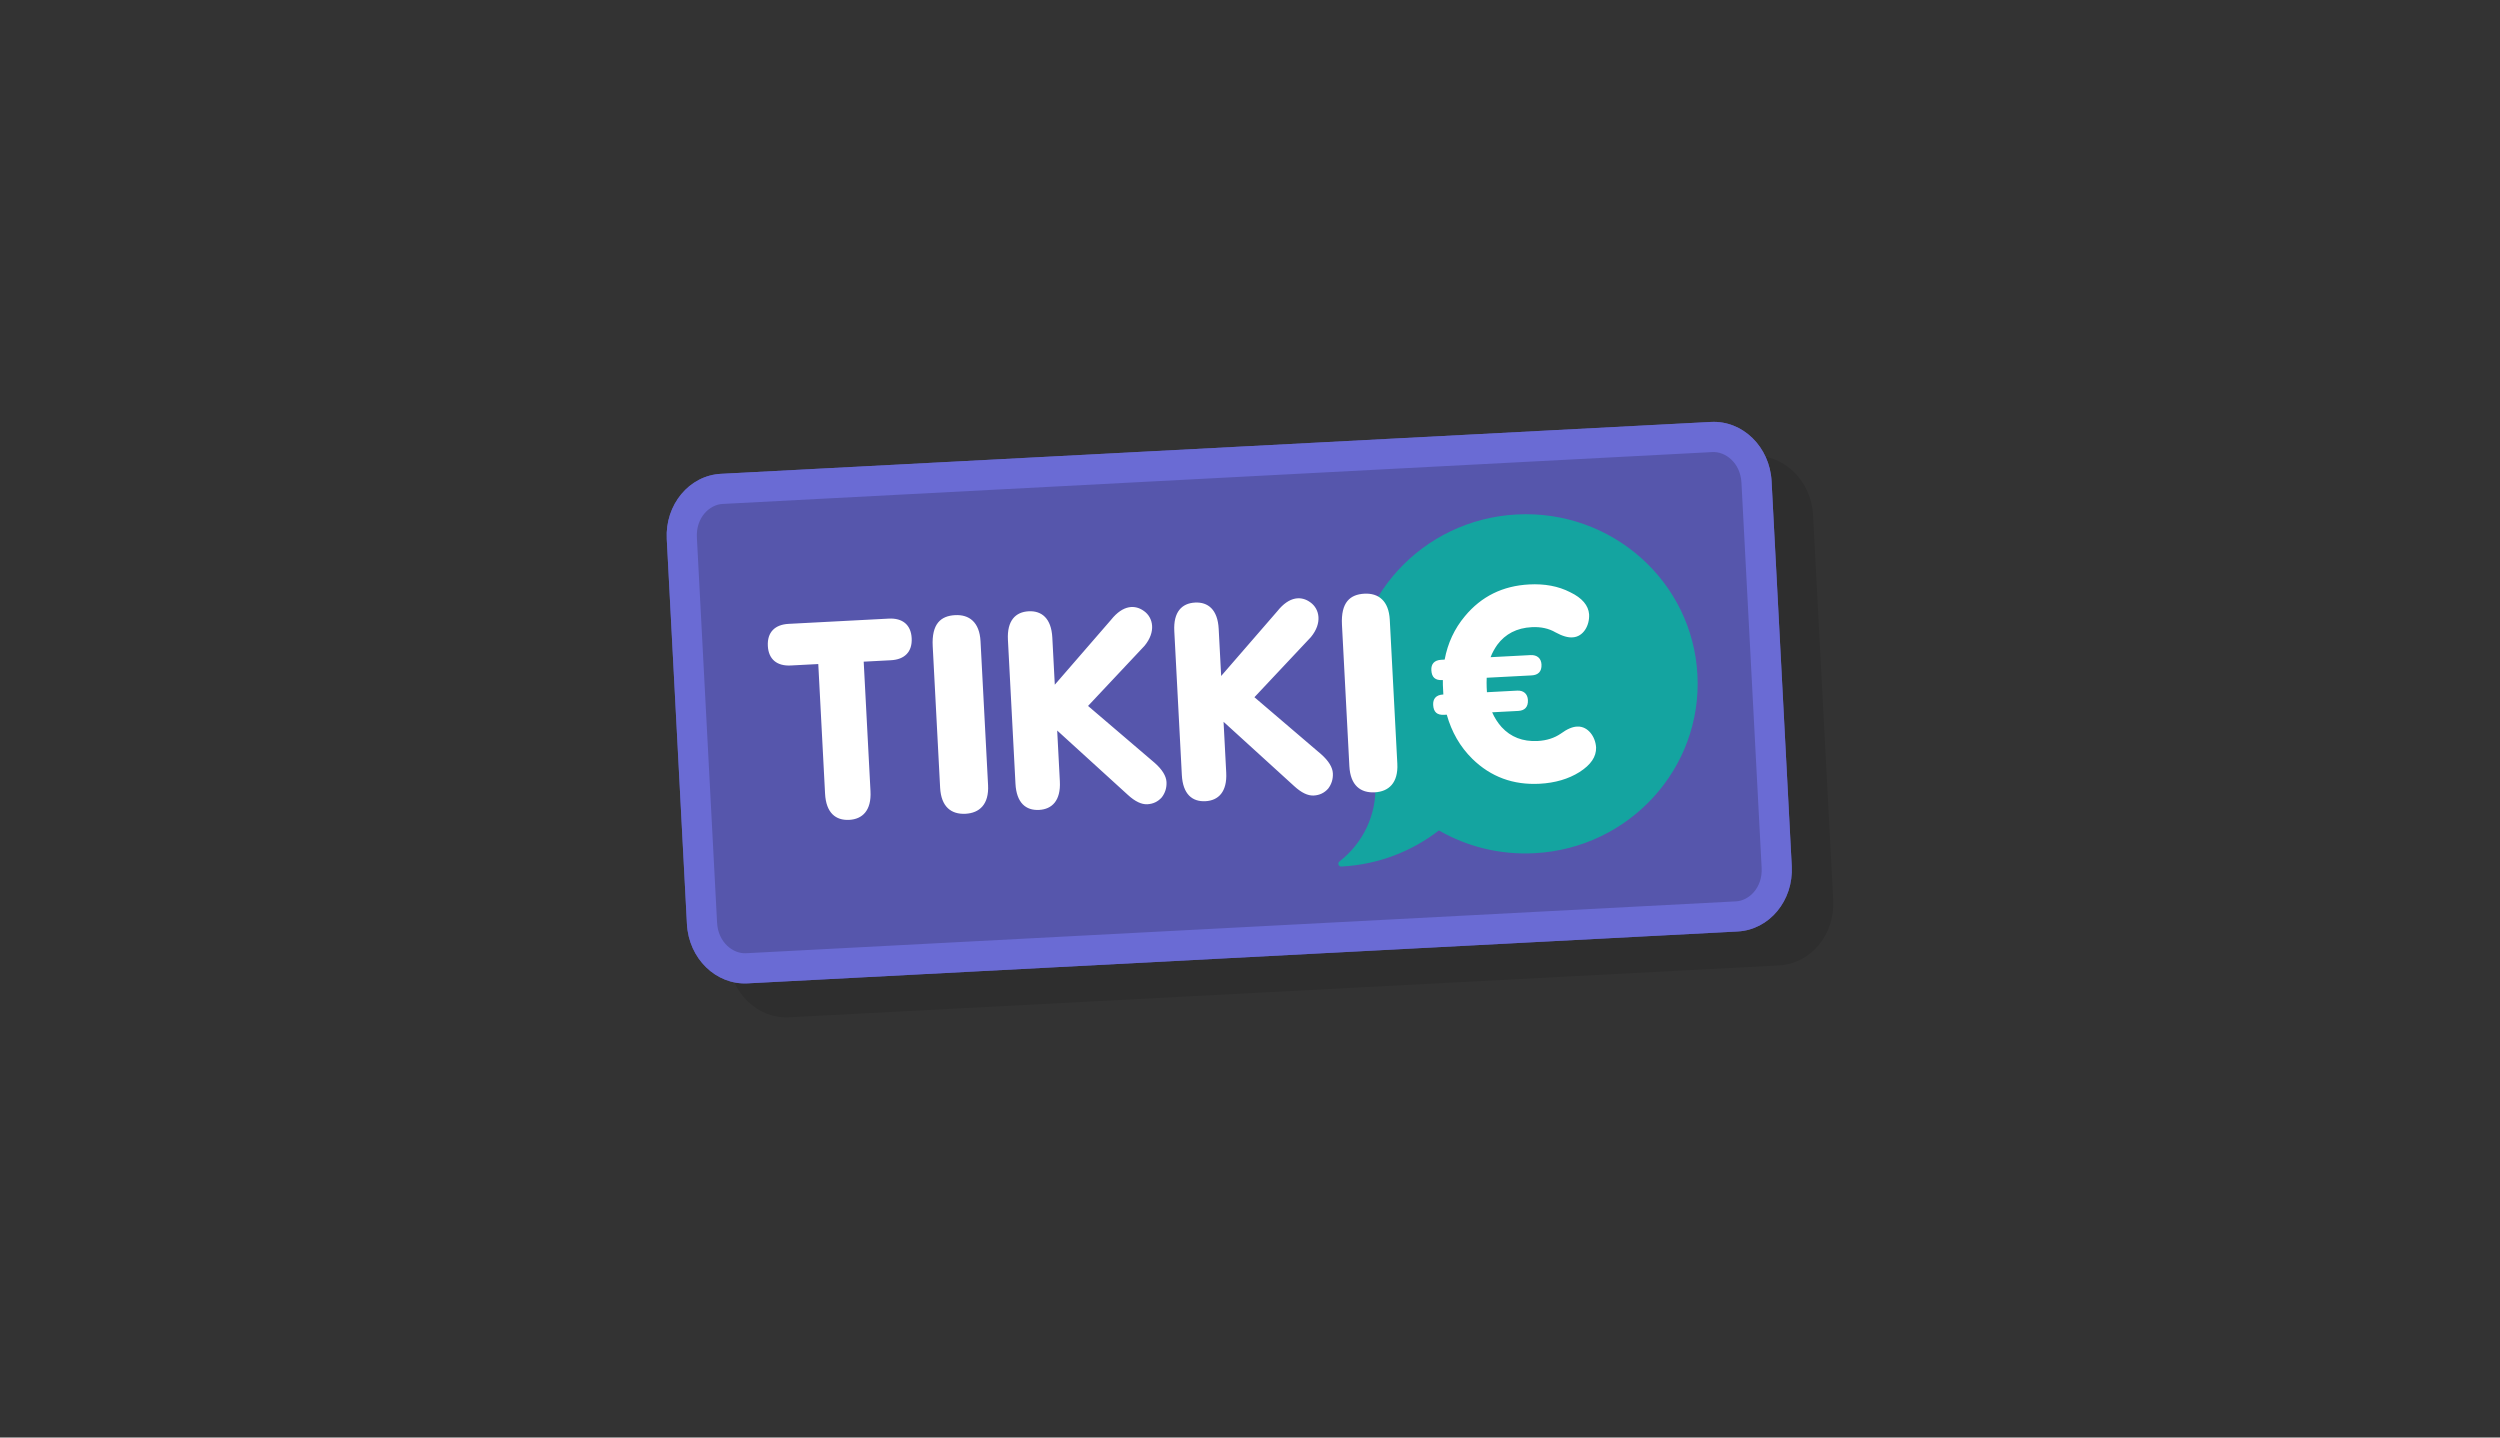
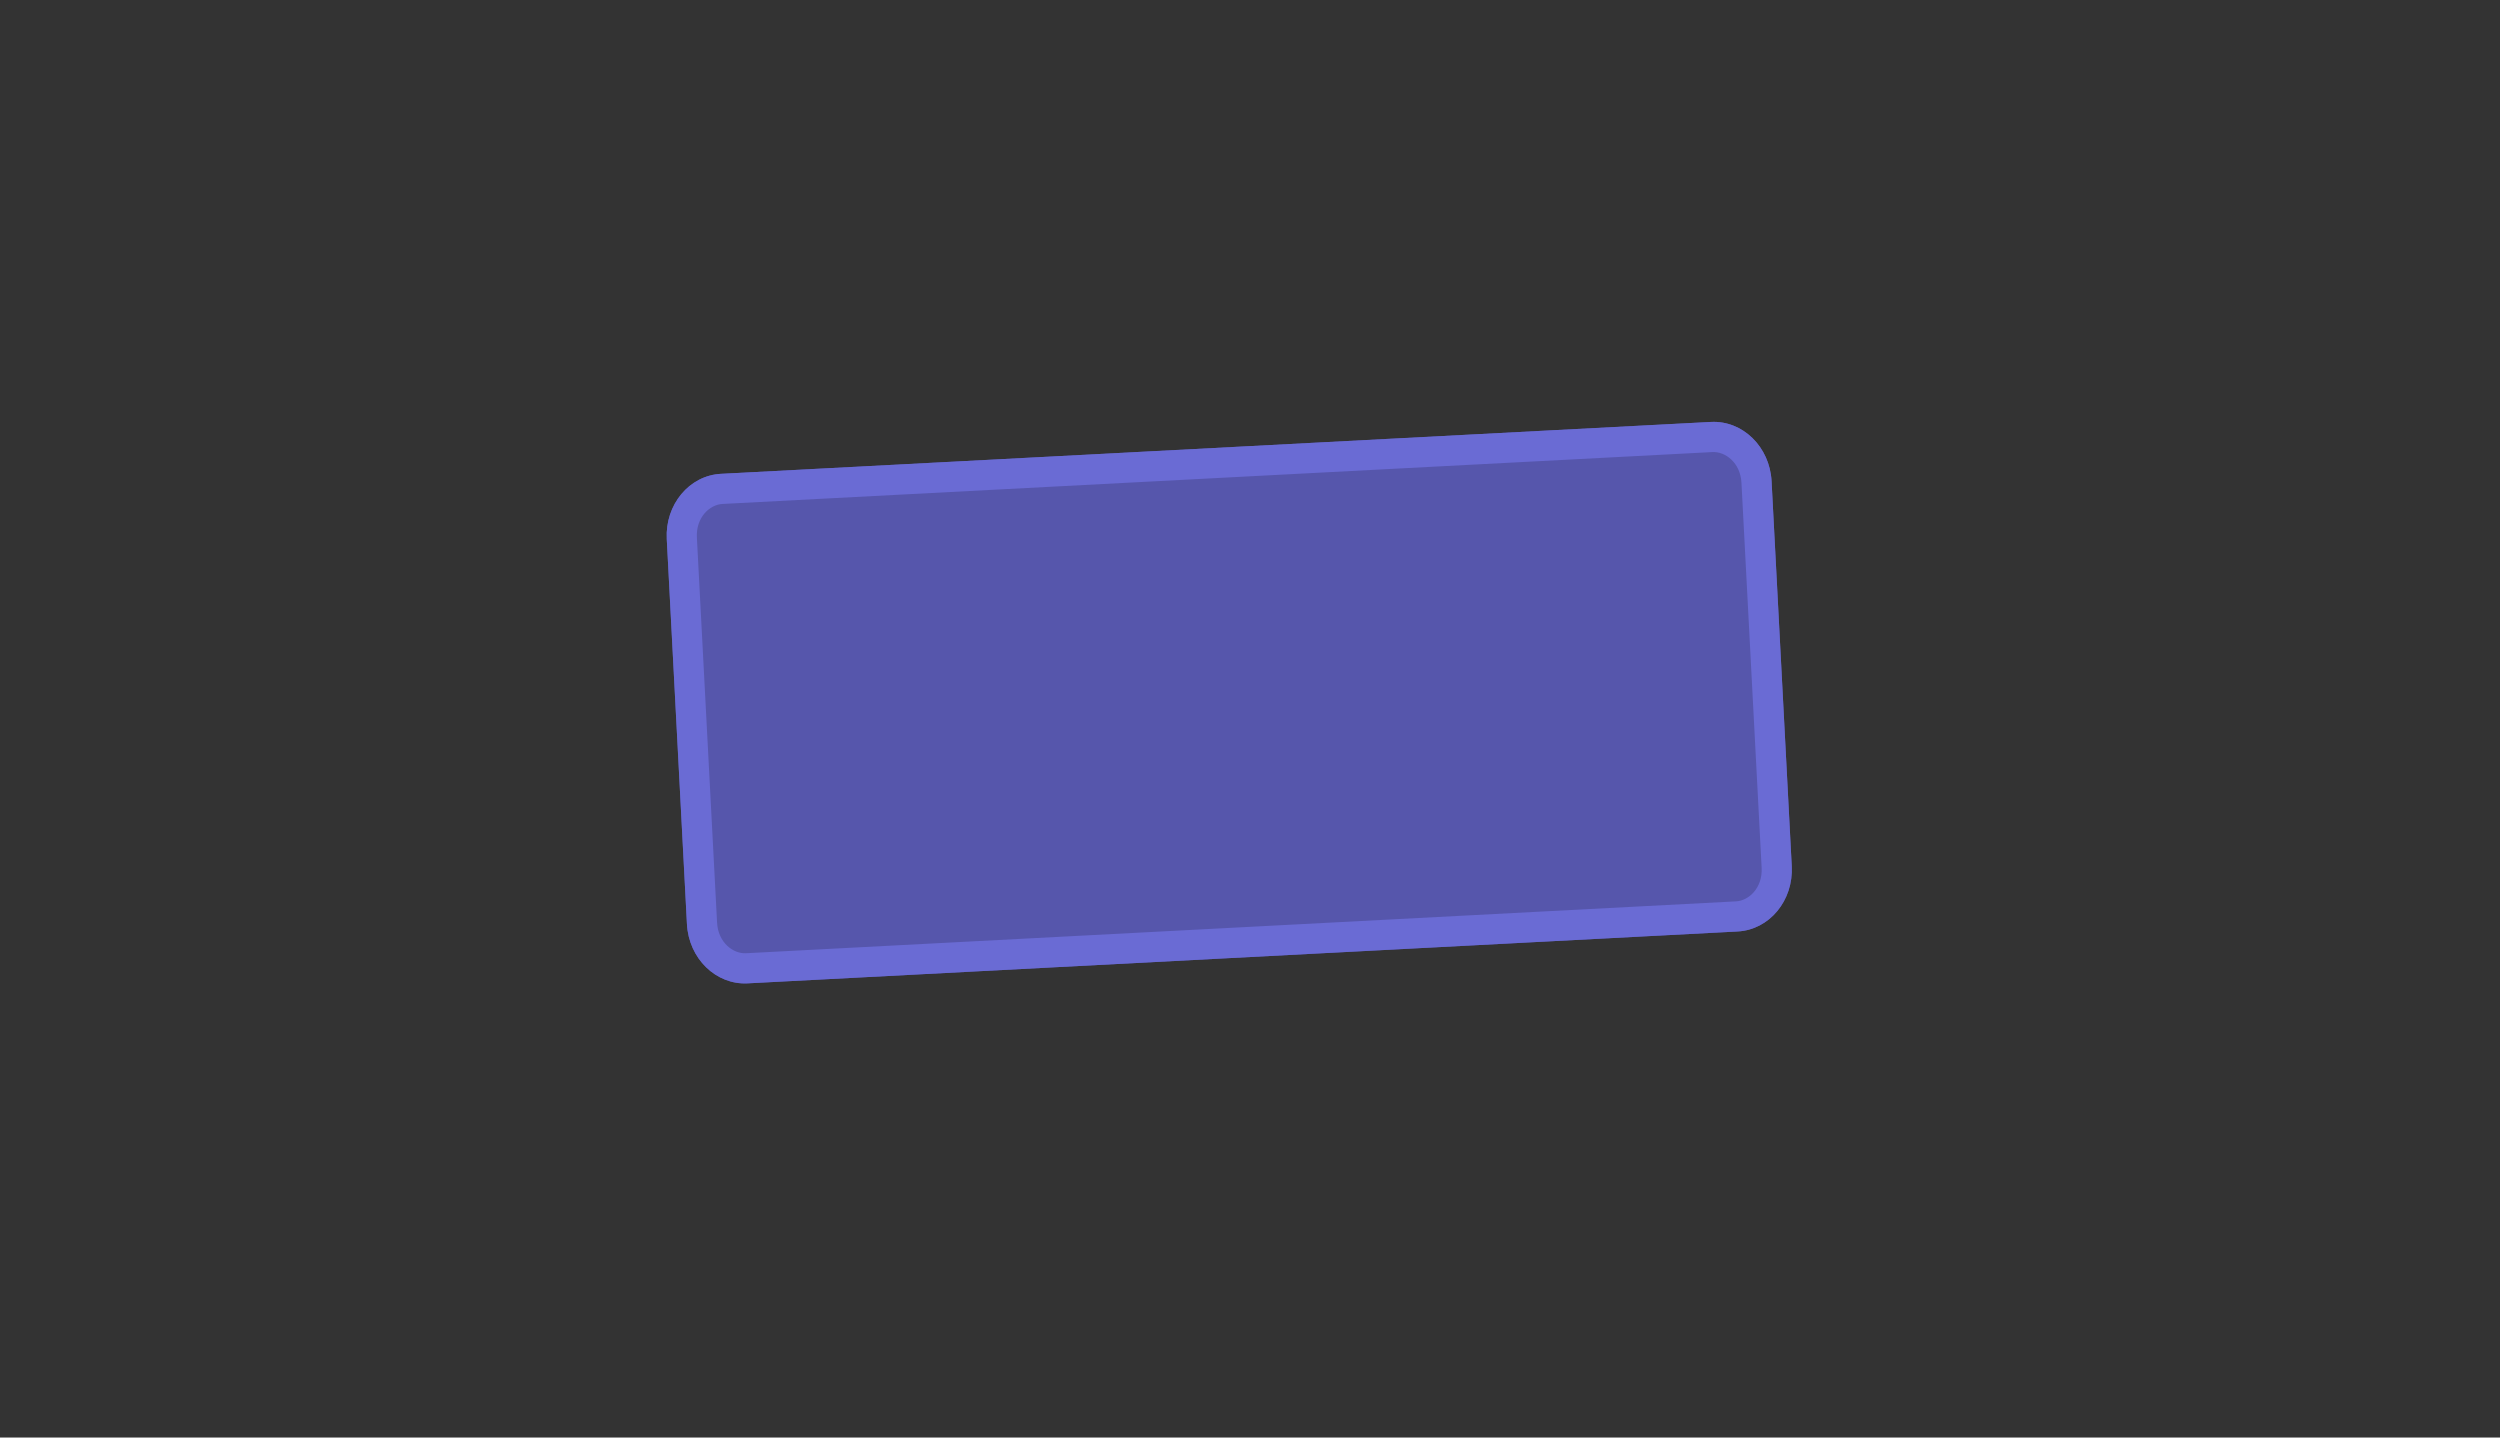
<svg xmlns="http://www.w3.org/2000/svg" width="480" height="276" viewBox="0 0 480 276" fill="none">
  <rect x="0" y="0" width="480" height="276" fill="#333333" stroke="none" />
-   <path d="M135.982 110.017C135.636 103.418 140.289 97.809 146.375 97.49L336.461 87.529C342.547 87.21 347.761 92.301 348.107 98.9L351.982 172.832C352.328 179.431 347.675 185.039 341.589 185.358L151.502 195.32C145.416 195.638 140.203 190.547 139.857 183.948L135.982 110.017Z" fill="black" fill-opacity="0.1" />
  <path d="M128.018 103.502C127.672 96.903 132.326 91.293 138.412 90.976L328.498 81.014C334.584 80.695 339.798 85.787 340.143 92.386L344.018 166.317C344.364 172.916 339.711 178.525 333.625 178.844L143.539 188.805C137.453 189.123 132.239 184.032 131.893 177.434L128.018 103.502Z" fill="#5656AC" />
  <path fill-rule="evenodd" clip-rule="evenodd" d="M328.801 86.797L138.715 96.759C136.255 96.888 133.6 99.344 133.801 103.199L137.677 177.131C137.878 180.986 140.777 183.151 143.236 183.022L333.322 173.061C335.781 172.932 338.437 170.477 338.235 166.621L334.36 92.69C334.157 88.834 331.26 86.669 328.801 86.799V86.797ZM138.411 90.976C132.326 91.295 127.672 96.902 128.018 103.502L131.893 177.433C132.239 184.032 137.453 189.123 143.539 188.804L333.625 178.843C339.711 178.524 344.364 172.916 344.018 166.317L340.143 92.386C339.798 85.787 334.584 80.696 328.498 81.014L138.411 90.976Z" fill="#6A6BD4" />
-   <path fill-rule="evenodd" clip-rule="evenodd" d="M291.216 98.778C272.999 99.732 258.995 115.065 259.936 133.024C260.134 136.875 261.025 140.658 262.565 144.193C263.435 146.125 263.947 148.234 264.064 150.471C264.378 156.479 261.632 161.938 257.174 165.402C256.751 165.73 257.002 166.402 257.538 166.374L257.557 166.373C264.639 166.002 271.081 163.459 276.267 159.442C281.635 162.532 287.95 164.164 294.626 163.814C312.843 162.859 326.848 147.526 325.907 129.567C324.966 111.608 309.434 97.823 291.216 98.777V98.778Z" fill="#14A4A0" />
-   <path fill-rule="evenodd" clip-rule="evenodd" d="M277.277 137.244C275.925 137.315 275.241 136.733 275.169 135.348C275.107 134.169 275.72 133.417 277.073 133.345L277.123 133.343L277.073 132.368C277.043 131.803 277.01 131.189 277.028 130.57L276.928 130.575C275.575 130.646 274.892 130.064 274.819 128.679C274.757 127.5 275.37 126.748 276.724 126.677L277.375 126.642C277.963 123.474 279.273 120.679 281.26 118.311C284.426 114.493 288.542 112.477 293.603 112.212C296.56 112.057 299.197 112.535 301.469 113.703C303.788 114.816 304.969 116.246 305.108 117.936C305.224 120.143 303.976 122.214 302.024 122.367C301.074 122.468 299.95 122.116 298.657 121.412C297.362 120.657 295.837 120.325 294.083 120.417C291.227 120.566 289.026 121.711 287.477 123.799C286.963 124.545 286.502 125.341 286.195 126.18L293.861 125.778C295.114 125.713 295.904 126.392 295.966 127.571C296.038 128.956 295.318 129.611 294.066 129.677L285.447 130.128C285.429 130.747 285.411 131.365 285.44 131.93L285.492 132.905L291.304 132.599C292.508 132.537 293.297 133.215 293.359 134.395C293.431 135.78 292.712 136.435 291.509 136.498L286.497 136.761C286.943 137.798 287.553 138.756 288.305 139.598C290.064 141.512 292.372 142.42 295.229 142.271C296.982 142.178 298.464 141.69 299.677 140.854C300.886 139.968 301.968 139.499 302.922 139.501C304.879 139.45 306.339 141.43 306.45 143.534C306.491 145.281 305.466 146.827 303.278 148.227C301.138 149.574 298.565 150.325 295.608 150.481C290.548 150.746 286.244 149.171 282.696 145.705C280.312 143.361 278.705 140.513 277.779 137.218L277.277 137.244ZM157.109 127.497L151.833 127.773C149.194 127.912 147.56 126.599 147.425 124.024C147.287 121.396 148.776 119.92 151.414 119.782L170.635 118.774C173.273 118.635 174.907 119.949 175.041 122.523C175.18 125.152 173.691 126.628 171.053 126.766L165.83 127.04L167.135 151.929C167.329 155.63 165.581 157.282 163.05 157.414C160.465 157.549 158.607 156.087 158.413 152.386L157.109 127.497ZM183.382 118.106C186.054 117.966 188.067 119.42 188.261 123.122L189.709 150.746C189.904 154.447 188.053 156.104 185.382 156.244C182.653 156.387 180.697 154.929 180.503 151.228L179.081 124.087C178.852 119.742 180.654 118.249 183.382 118.106ZM202.981 140.261L203.492 150.023C203.687 153.725 201.98 155.374 199.507 155.504C196.982 155.636 195.164 154.172 194.97 150.47L193.522 122.847C193.328 119.145 194.983 117.498 197.509 117.366C199.98 117.237 201.851 118.698 202.045 122.4L202.52 131.464L213.315 119.012C215.641 116.093 217.961 116.079 219.663 117.334C221.417 118.588 221.981 121.301 219.748 123.999L208.906 135.54L221.718 146.487C223.156 147.757 223.908 149.008 223.967 150.134C224.026 151.26 223.709 152.245 223.066 153.086C222.319 153.931 221.392 154.357 220.287 154.415C219.183 154.473 217.938 153.893 216.553 152.621L202.981 140.261ZM234.924 138.587L235.435 148.35C235.629 152.051 233.922 153.7 231.45 153.83C228.924 153.962 227.107 152.497 226.913 148.796L225.465 121.172C225.271 117.47 226.926 115.824 229.451 115.692C231.923 115.562 233.793 117.024 233.987 120.725L234.463 129.79L245.257 117.338C247.584 114.419 249.904 114.405 251.605 115.661C253.359 116.913 253.923 119.627 251.691 122.325L240.849 133.866L253.661 144.812C255.099 146.082 255.85 147.333 255.909 148.46C255.968 149.586 255.651 150.572 255.009 151.412C254.262 152.258 253.335 152.683 252.23 152.741C251.125 152.799 249.881 152.218 248.496 150.946L234.924 138.587ZM261.959 113.988C264.631 113.848 266.644 115.303 266.838 119.004L268.286 146.628C268.48 150.329 266.629 151.986 263.958 152.127C261.23 152.27 259.274 150.812 259.079 147.11L257.657 119.969C257.429 115.625 259.231 114.132 261.959 113.988Z" fill="white" />
</svg>